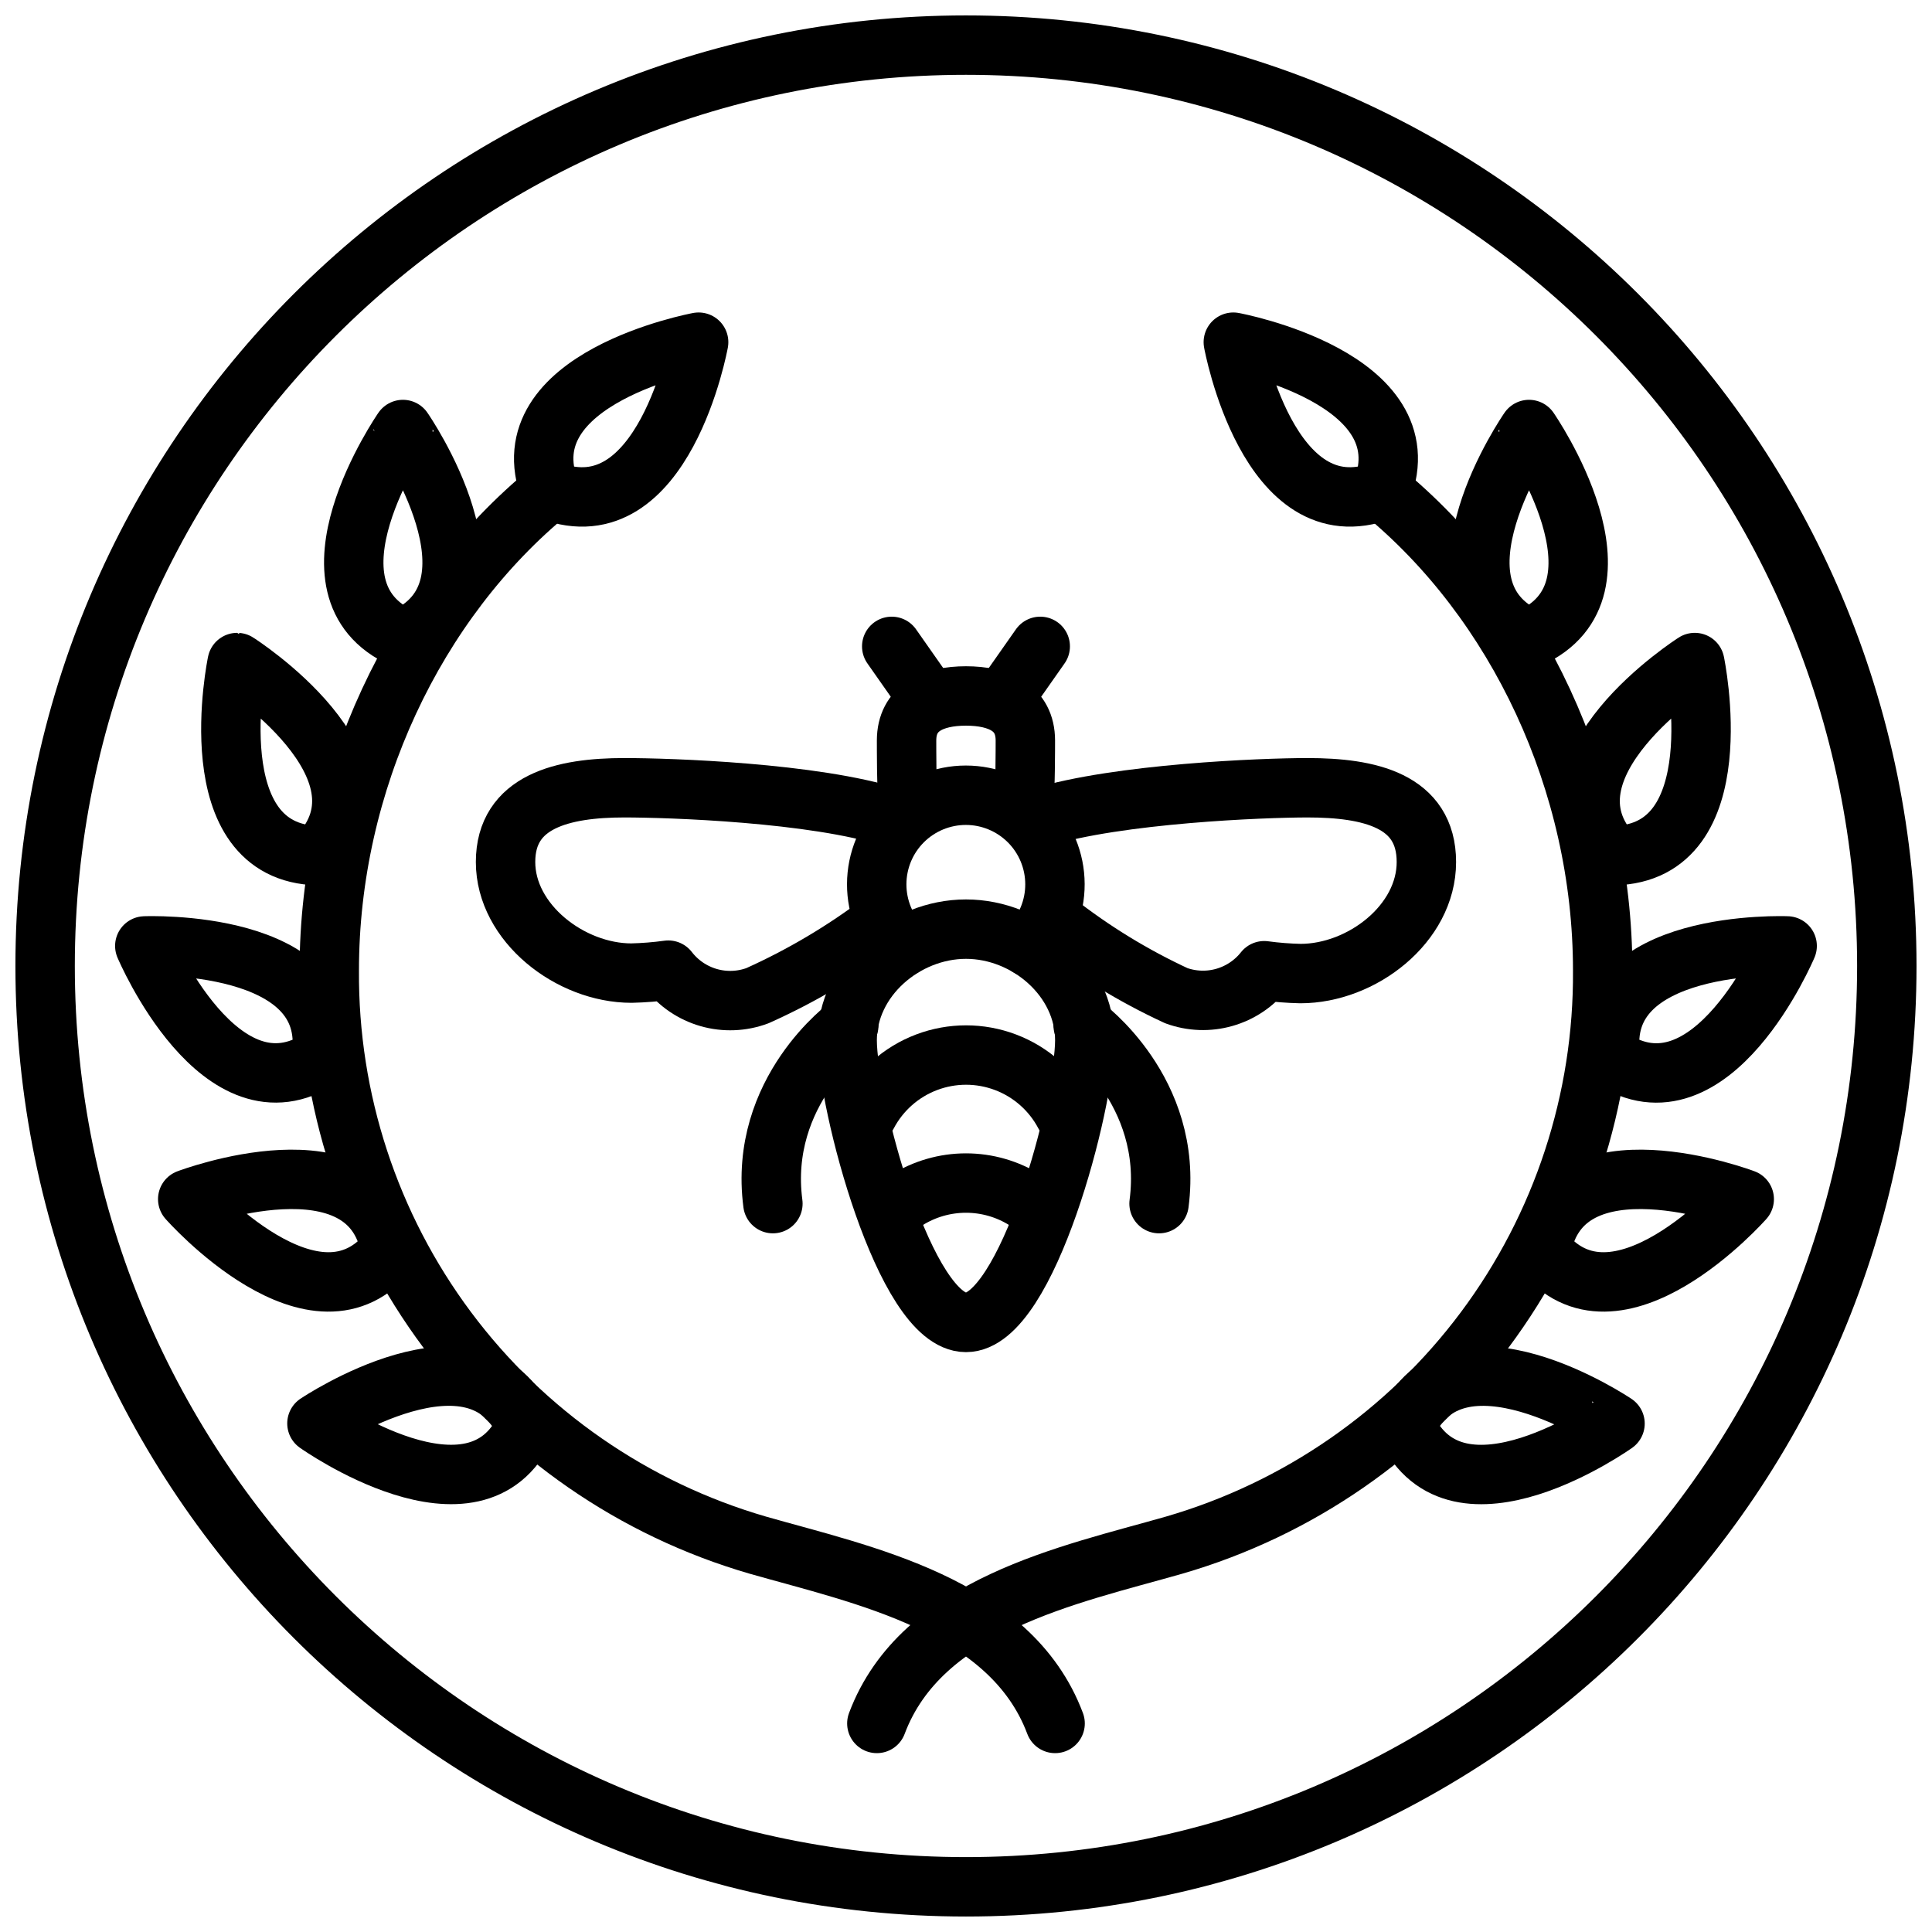
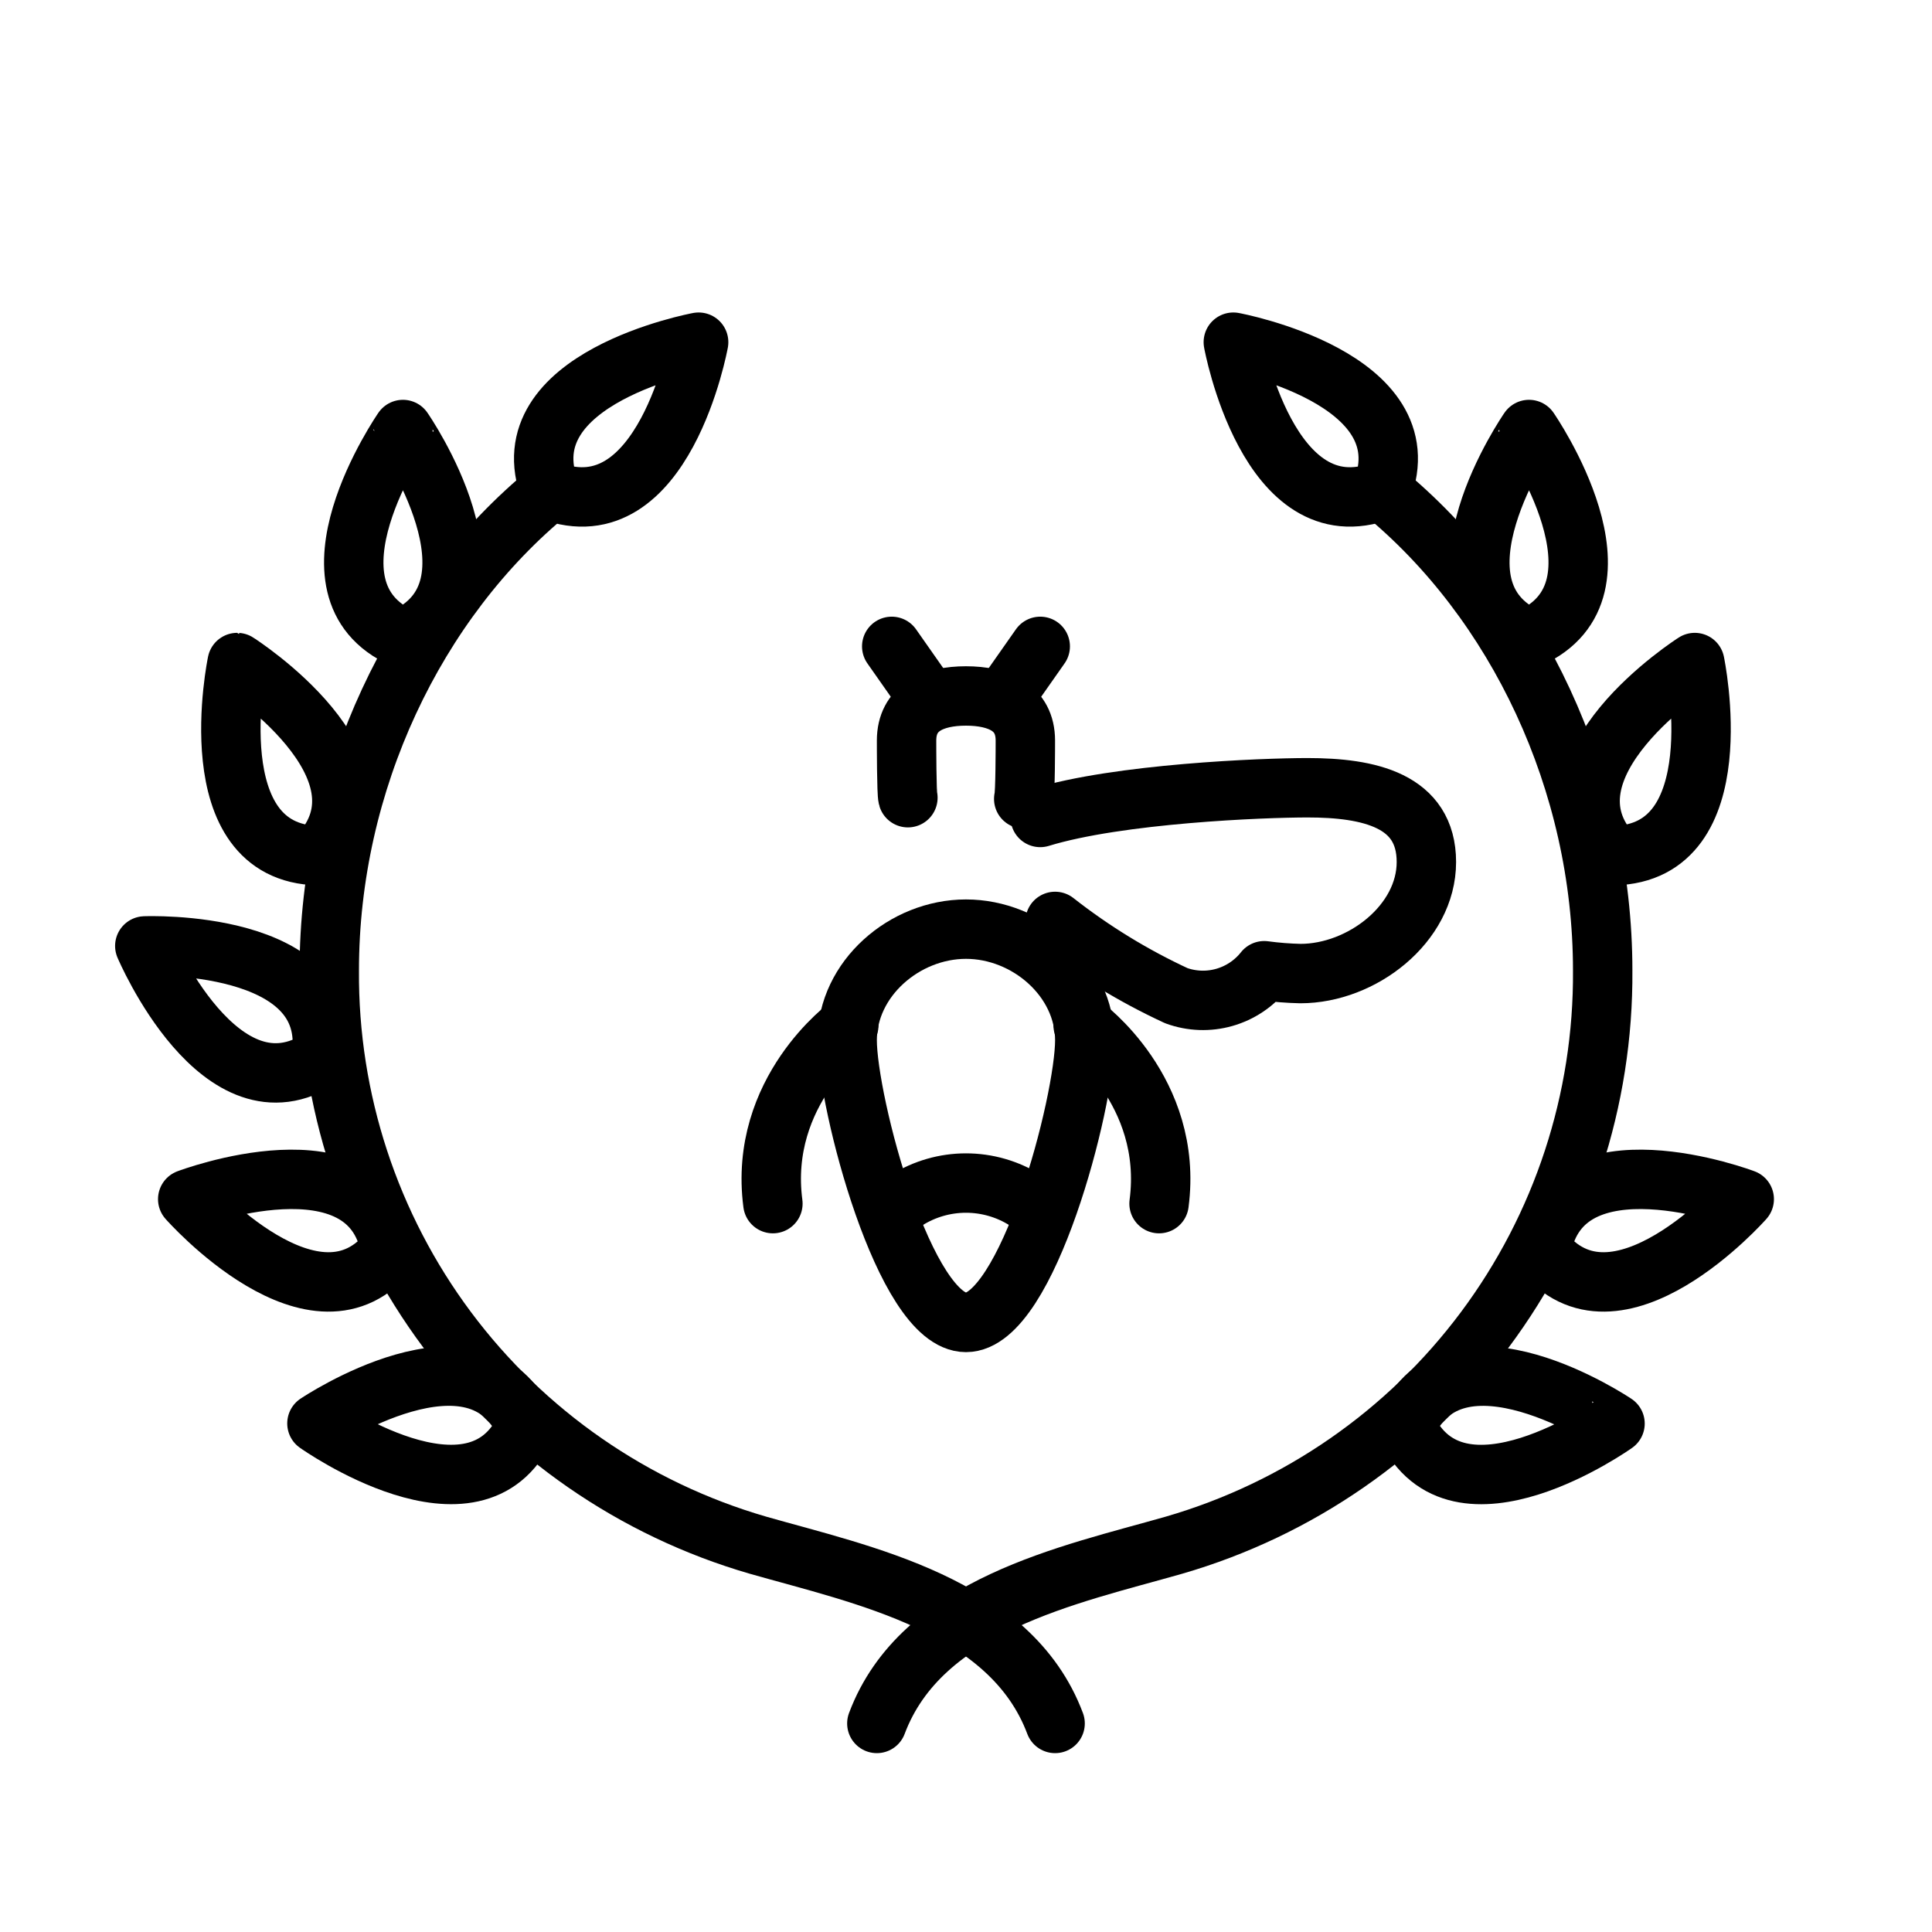
<svg xmlns="http://www.w3.org/2000/svg" width="800px" height="800px" version="1.1" viewBox="144 144 512 512">
  <defs>
    <clipPath id="a">
-       <path d="m148.09 148.09h503.81v503.81h-503.81z" />
-     </clipPath>
+       </clipPath>
  </defs>
  <g clip-path="url(#a)">
    <path transform="matrix(3.936 0 0 3.936 148.09 148.09)" d="m126 64c0 34.241-27.759 62-62 62-34.242 0-62.001-27.759-62.001-62 0-34.242 27.759-62.001 62.001-62.001 34.241 0 62 27.759 62 62.001" fill="none" stroke="#000000" stroke-linecap="round" stroke-linejoin="round" stroke-width="4" />
  </g>
  <path transform="matrix(3.936 0 0 3.936 148.09 148.09)" d="m92 32c2.93-7.61-10-10-10-10s2.34 12.88 10 10zm0 0" fill="none" stroke="#000000" stroke-linecap="round" stroke-linejoin="round" stroke-width="4" />
-   <path transform="matrix(3.936 0 0 3.936 148.09 148.09)" d="m101.91 41.95c7.45-3.31 0-14.07 0-14.07 0-9.93e-4 -7.449 10.759 0 14.07zm0 0" fill="none" stroke="#000000" stroke-linecap="round" stroke-linejoin="round" stroke-width="4" />
+   <path transform="matrix(3.936 0 0 3.936 148.09 148.09)" d="m101.91 41.95c7.45-3.31 0-14.07 0-14.07 0-9.93e-4 -7.449 10.759 0 14.07m0 0" fill="none" stroke="#000000" stroke-linecap="round" stroke-linejoin="round" stroke-width="4" />
  <path transform="matrix(3.936 0 0 3.936 148.09 148.09)" d="m107.61 56.57c8.15-0.16 5.46-13 5.46-13-9.92e-4 0-11.071 7.06-5.46 13zm0 0" fill="none" stroke="#000000" stroke-linecap="round" stroke-linejoin="round" stroke-width="4" />
-   <path transform="matrix(3.936 0 0 3.936 148.09 148.09)" d="m107.41 70.19c6.79 4.52 11.88-7.54 11.88-7.54 0-9.93e-4 -13.08-0.531-11.88 7.54zm0 0" fill="none" stroke="#000000" stroke-linecap="round" stroke-linejoin="round" stroke-width="4" />
  <path transform="matrix(3.936 0 0 3.936 148.09 148.09)" d="m102.74 83.09c5 6.43 13.66-3.39 13.66-3.39s-12.24-4.64-13.66 3.39zm0 0" fill="none" stroke="#000000" stroke-linecap="round" stroke-linejoin="round" stroke-width="4" />
  <path transform="matrix(3.936 0 0 3.936 148.09 148.09)" d="m93.63 95c3.41 7.4 14.07-0.19 14.07-0.19 9.92e-4 -9.92e-4 -10.859-7.31-14.07 0.19zm0 0" fill="none" stroke="#000000" stroke-linecap="round" stroke-linejoin="round" stroke-width="4" />
  <path transform="matrix(3.936 0 0 3.936 148.09 148.09)" d="m36 32c-2.93-7.61 10-10 10-10s-2.339 12.88-10 10zm0 0" fill="none" stroke="#000000" stroke-linecap="round" stroke-linejoin="round" stroke-width="4" />
  <path transform="matrix(3.936 0 0 3.936 148.09 148.09)" d="m26.09 41.95c-7.45-3.31 0-14.07 0-14.07 0-9.93e-4 7.45 10.759 0 14.07zm0 0" fill="none" stroke="#000000" stroke-linecap="round" stroke-linejoin="round" stroke-width="4" />
  <path transform="matrix(3.936 0 0 3.936 148.09 148.09)" d="m20.39 56.57c-8.15-0.16-5.46-13-5.46-13 9.93e-4 0 11.071 7.06 5.46 13zm0 0" fill="none" stroke="#000000" stroke-linecap="round" stroke-linejoin="round" stroke-width="4" />
  <path transform="matrix(3.936 0 0 3.936 148.09 148.09)" d="m20.59 70.19c-6.78 4.51-11.88-7.54-11.88-7.54s13.08-0.53 11.88 7.54zm0 0" fill="none" stroke="#000000" stroke-linecap="round" stroke-linejoin="round" stroke-width="4" />
  <path transform="matrix(3.936 0 0 3.936 148.09 148.09)" d="m25.26 83.09c-5 6.43-13.66-3.39-13.66-3.39s12.241-4.64 13.66 3.39zm0 0" fill="none" stroke="#000000" stroke-linecap="round" stroke-linejoin="round" stroke-width="4" />
  <path transform="matrix(3.936 0 0 3.936 148.09 148.09)" d="m34.37 95c-3.37 7.4-14.07-0.2-14.07-0.2s10.859-7.299 14.07 0.2zm0 0" fill="none" stroke="#000000" stroke-linecap="round" stroke-linejoin="round" stroke-width="4" />
  <path transform="matrix(3.936 0 0 3.936 148.09 148.09)" d="m92 32c9.1 7.44 14.87 19.63 14.87 32.3 0.062 8.715-2.726 17.212-7.938 24.197-5.211 6.986-12.561 12.078-20.933 14.503-7 2-17 3.999-20 12" fill="none" stroke="#000000" stroke-linecap="round" stroke-linejoin="round" stroke-width="4" />
  <path transform="matrix(3.936 0 0 3.936 148.09 148.09)" d="m36 32c-9.1 7.44-14.87 19.63-14.87 32.3-0.061 8.715 2.726 17.212 7.938 24.197 5.211 6.986 12.561 12.078 20.933 14.503 7 2 17 3.999 20 12" fill="none" stroke="#000000" stroke-linecap="round" stroke-linejoin="round" stroke-width="4" />
-   <path transform="matrix(3.936 0 0 3.936 148.09 148.09)" d="m59.73 62.73c-1.119-1.127-1.745-2.653-1.74-4.242 0.004-1.589 0.638-3.11 1.763-4.232 1.125-1.121 2.649-1.752 4.238-1.752 1.588 0 3.111 0.63 4.237 1.752 1.124 1.121 1.759 2.643 1.763 4.232 0.005 1.589-0.621 3.114-1.74 4.242" fill="none" stroke="#000000" stroke-linecap="round" stroke-linejoin="round" stroke-width="4" />
  <path transform="matrix(3.936 0 0 3.936 148.09 148.09)" d="m72 69c0 4.141-3.86 19-8 19s-8-14.86-8-19c0-4.141 3.86-7.48 8-7.48 4.139 0 8 3.34 8 7.48zm0 0" fill="none" stroke="#000000" stroke-linecap="round" stroke-linejoin="round" stroke-width="4" />
  <path transform="matrix(3.936 0 0 3.936 148.09 148.09)" d="m60.09 52.67c-0.09-0.28-0.09-3.56-0.09-3.85 0-2.21 1.79-3 3.999-3 2.21 0 3.999 0.79 3.999 3 0 0.32 0 3.63-0.11 3.93" fill="none" stroke="#000000" stroke-linecap="round" stroke-linejoin="round" stroke-width="4" />
  <path transform="matrix(3.936 0 0 3.936 148.09 148.09)" d="m66.65 45.83 2.35-3.349" fill="none" stroke="#000000" stroke-linecap="round" stroke-linejoin="round" stroke-width="4" />
  <path transform="matrix(3.936 0 0 3.936 148.09 148.09)" d="m61.35 45.83-2.349-3.349" fill="none" stroke="#000000" stroke-linecap="round" stroke-linejoin="round" stroke-width="4" />
-   <path transform="matrix(3.936 0 0 3.936 148.09 148.09)" d="m57.37 74c0.854-1.619 2.269-2.87 3.98-3.517 1.711-0.648 3.6-0.648 5.311 0 1.712 0.647 3.127 1.899 3.98 3.517" fill="none" stroke="#000000" stroke-linecap="round" stroke-linejoin="round" stroke-width="4" />
  <path transform="matrix(3.936 0 0 3.936 148.09 148.09)" d="m60 79.77c1.198-0.754 2.584-1.154 4-1.154 1.415 0 2.802 0.4 3.999 1.154" fill="none" stroke="#000000" stroke-linecap="round" stroke-linejoin="round" stroke-width="4" />
  <path transform="matrix(3.936 0 0 3.936 148.09 148.09)" d="m70 61c2.518 1.976 5.256 3.654 8.161 5 1.038 0.377 2.168 0.418 3.23 0.116 1.063-0.302 2.004-0.93 2.689-1.796 0.809 0.109 1.624 0.173 2.439 0.191 4.13 0 8.48-3.35 8.48-7.511 0-4.16-3.869-5-8-5-3 0-12.72 0.38-18 2" fill="none" stroke="#000000" stroke-linecap="round" stroke-linejoin="round" stroke-width="4" />
-   <path transform="matrix(3.936 0 0 3.936 148.09 148.09)" d="m59 54c-5.23-1.68-15-2-18-2-4.13 0-8 0.9-8 5 0 4.1 4.35 7.48 8.48 7.48h-9.93e-4c0.83-0.02 1.657-0.086 2.48-0.199 0.686 0.889 1.637 1.536 2.717 1.846 1.08 0.31 2.23 0.265 3.283-0.126 2.99-1.343 5.818-3.02 8.43-5" fill="none" stroke="#000000" stroke-linecap="round" stroke-linejoin="round" stroke-width="4" />
  <path transform="matrix(3.936 0 0 3.936 148.09 148.09)" d="m71.89 68s6.109 4.41 5.11 12.001" fill="none" stroke="#000000" stroke-linecap="round" stroke-linejoin="round" stroke-width="4" />
  <path transform="matrix(3.936 0 0 3.936 148.09 148.09)" d="m56.11 68s-6.11 4.41-5.11 12.001" fill="none" stroke="#000000" stroke-linecap="round" stroke-linejoin="round" stroke-width="4" />
</svg>